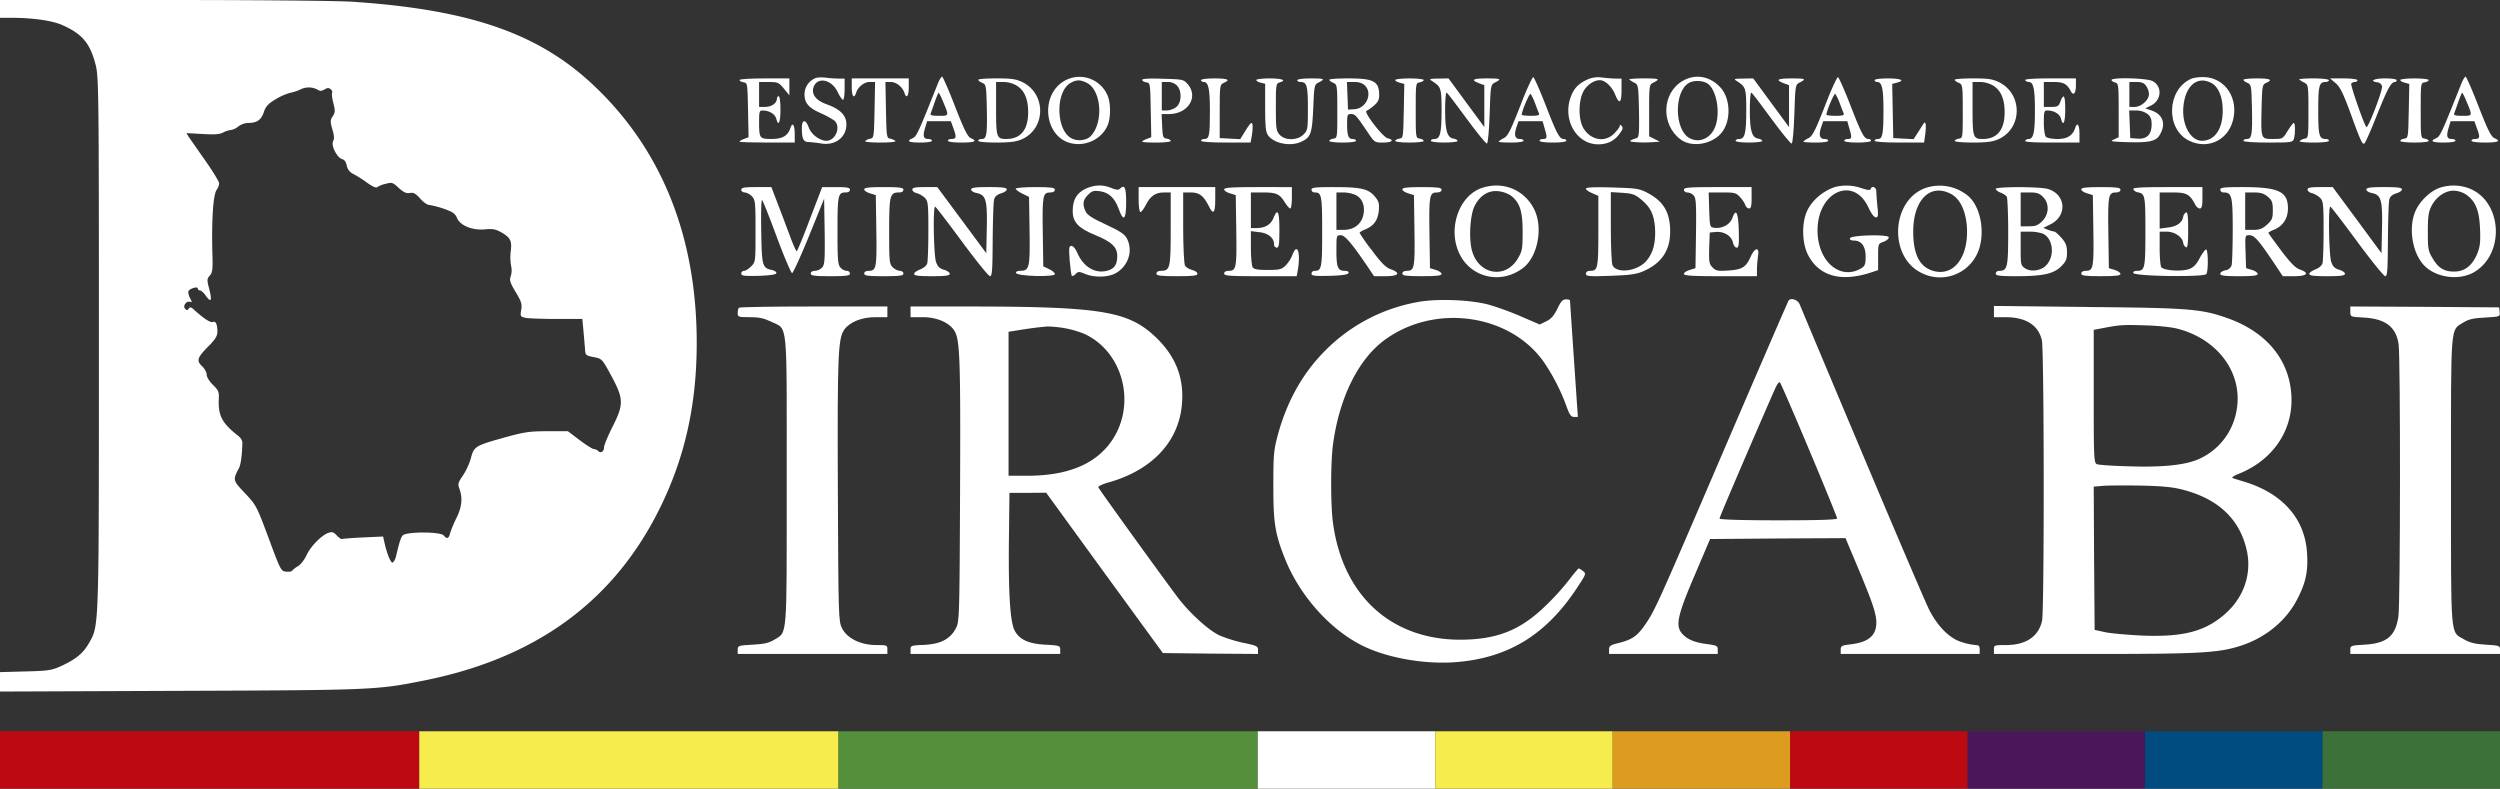
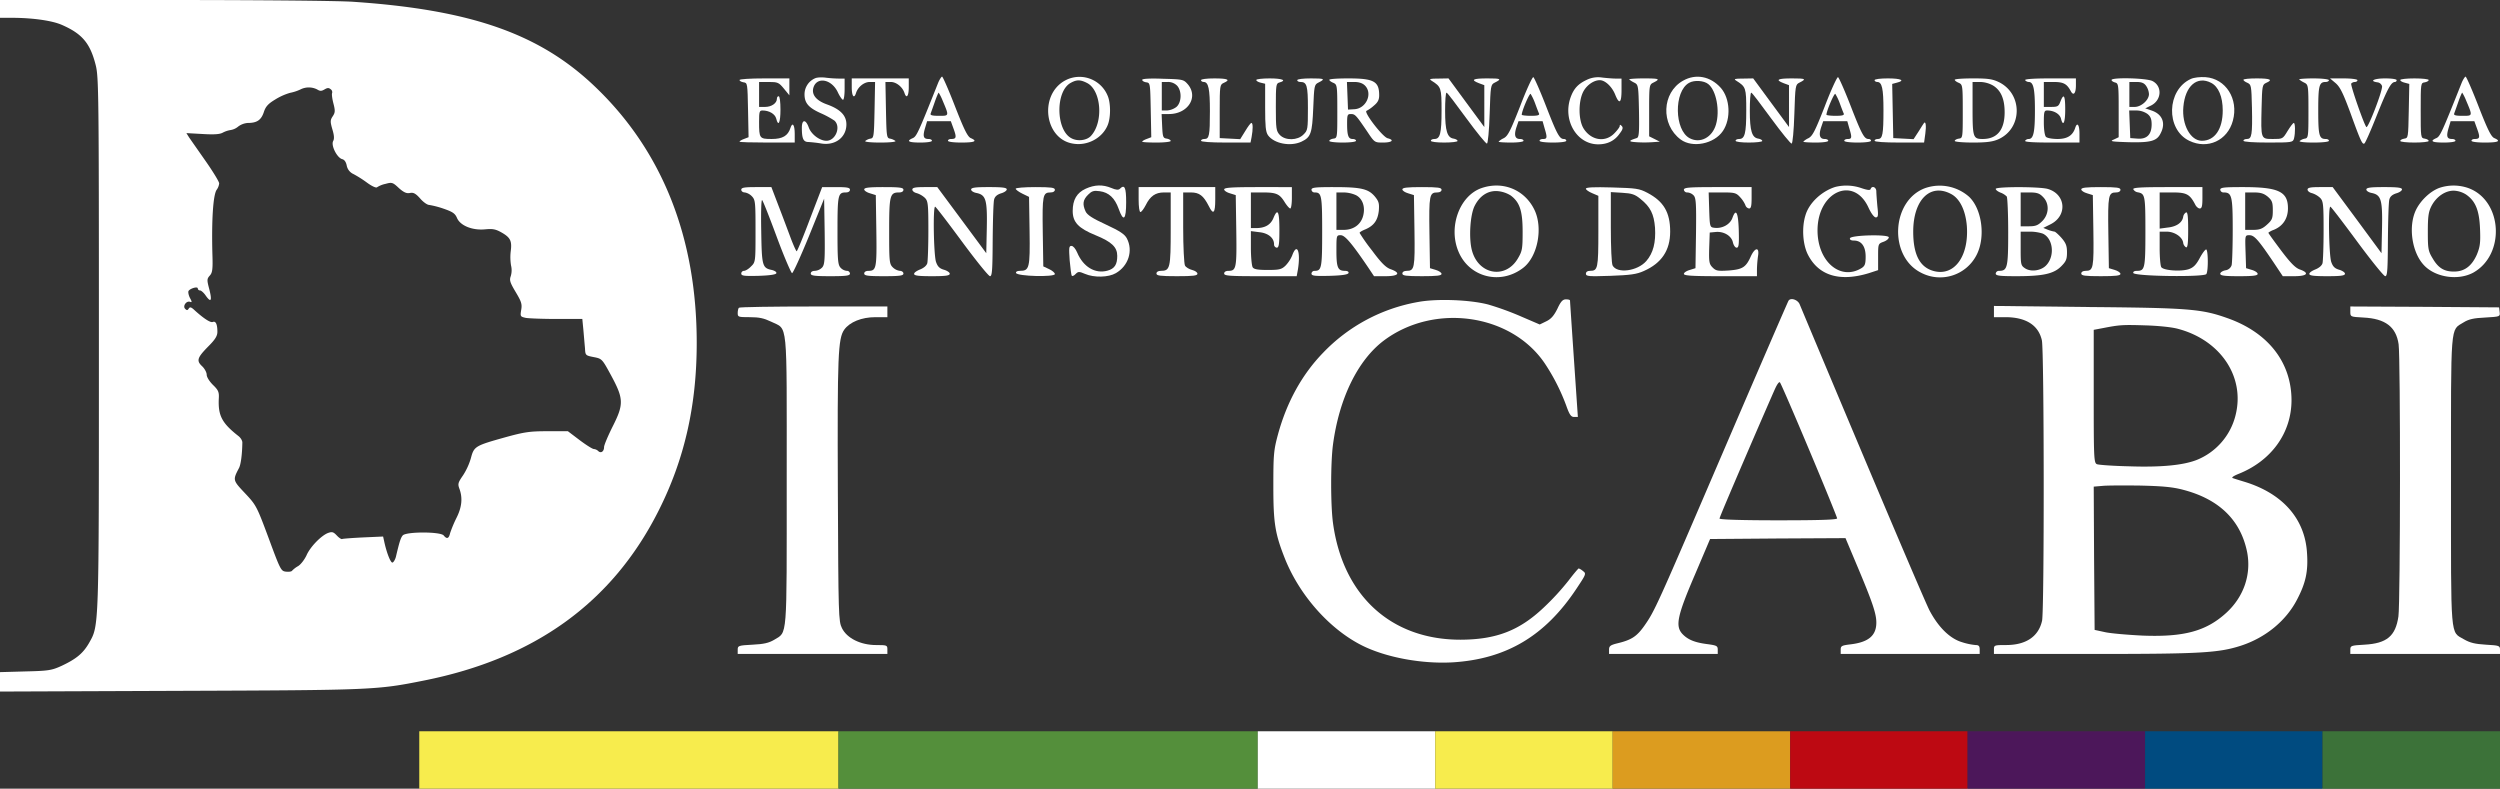
<svg xmlns="http://www.w3.org/2000/svg" viewBox="0 0 1403 442.61">
  <rect x="0" y="0" width="1403" height="442.61" fill="#333333" stroke="none" />
  <defs>
    <style>.cls-1{fill:#bd0912;}.cls-2{fill:#f7ec4d;}.cls-3{fill:#548f3b;}.cls-4{fill:#fff;}.cls-5{fill:#dc9c1f;}.cls-6{fill:#4c175a;}.cls-7{fill:#004b80;}.cls-8{fill:#3c7239;}</style>
  </defs>
  <g id="Capa_2" data-name="Capa 2">
    <g id="Capa_1-2" data-name="Capa 1">
      <g id="Capa_2-2" data-name="Capa 2">
        <g id="Capa_2-2-2" data-name="Capa 2-2">
-           <rect class="cls-1" y="410.38" width="235.29" height="32.23" />
          <rect class="cls-2" x="235.29" y="410.38" width="235.29" height="32.23" />
          <rect class="cls-3" x="470.58" y="410.38" width="235.29" height="32.23" />
          <rect class="cls-4" x="705.87" y="410.38" width="99.59" height="32.23" />
          <rect class="cls-2" x="805.46" y="410.38" width="99.59" height="32.23" />
          <rect class="cls-5" x="905.05" y="410.38" width="99.59" height="32.23" />
          <rect class="cls-1" x="1004.64" y="410.38" width="99.59" height="32.23" />
          <rect class="cls-6" x="1104.23" y="410.38" width="99.59" height="32.23" />
          <rect class="cls-7" x="1203.82" y="410.38" width="99.59" height="32.23" />
          <rect class="cls-8" x="1303.41" y="410.38" width="99.59" height="32.23" />
          <path class="cls-4" d="M0,5v5H7.8c11,.1,21.6,1.6,27,4,11.4,5,15.8,10.3,18.9,22.5,1.7,6.6,1.8,16.1,1.8,156,0,161.9.1,158.3-5.5,168.3-3.4,5.9-7.2,9-15.5,12.9-5.5,2.5-7.3,2.8-20.2,3.1L0,377.2v10.9l101.3-.4c108.4-.4,110.2-.5,136.7-5.8,62.1-12.4,105.5-43.7,131.4-94.9,14.7-29,21.6-59.3,21.6-94.6,0-58.9-19.2-107.5-56.8-143.5-31-29.8-69.5-43.4-136-47.9C189.3.4,144.1,0,91.4,0H0ZM178,50.2c1.6,1,2.4,1,4.1,0s2.4-1,3.5-.1a2,2,0,0,1,.8,2.1c-.3.5,0,3.1.7,5.8,1.1,4.2,1,5.2-.4,7.3s-1.4,3-.2,7.2c1,3.3,1.2,5.3.5,6.6-1.4,2.4,2.1,9.4,5,10.2,1.3.3,2.2,1.6,2.6,3.7a6.59,6.59,0,0,0,3.8,4.7,65.08,65.08,0,0,1,7.7,4.9c2.6,1.9,5,3,5.5,2.5a13.85,13.85,0,0,1,4.7-1.9c3.6-1,4.1-.9,7.5,2.3,2.8,2.5,4.4,3.2,6.3,2.8s3.2.3,5.7,3.1c1.7,2,4,3.6,5,3.6a50.47,50.47,0,0,1,8.1,2.1c5.2,1.8,6.5,2.7,7.6,5.3,1.9,4.3,8.7,7,15.8,6.3,4.3-.4,5.9-.1,9.4,1.9,4.8,2.8,5.7,4.7,4.9,10.6a28.7,28.7,0,0,0,.2,7.8,11.39,11.39,0,0,1-.2,6.1c-.8,2.2-.3,3.6,2.8,8.8s3.7,6.7,3.1,10c-.6,3.7-.5,3.8,2.6,4.5,1.7.3,9.6.6,17.4.6h14.3l.6,6.2c.3,3.5.7,8.1.9,10.3.2,3.9.3,4,4.9,4.9s4.7,1,9.6,10c7.2,13.3,7.4,16.3,1.1,28.8-2.7,5.4-4.9,10.6-4.9,11.7,0,2.5-1.8,3.7-3.3,2.2a4.1,4.1,0,0,0-2.4-1.1c-.8,0-4.4-2.3-8-5l-6.6-5H307.3c-9.9,0-12.9.4-24.1,3.5-16.4,4.6-17.2,5-18.9,11.5a36.78,36.78,0,0,1-4.4,9.7c-2.9,4.2-3.1,4.9-2,7.8,1.8,5.1,1.3,10.2-1.8,16.3a68.56,68.56,0,0,0-3.5,8.4c-.7,3.1-1.8,3.5-3.6,1.3s-21.2-2.2-23,0c-1.1,1.3-1.8,3.4-3.8,11.9-.4,1.6-1.3,3.1-1.9,3.3-1,.4-3.3-5.3-4.7-11.9l-.6-2.7-11.2.5c-6.1.3-11.4.7-11.8.9s-1.7-.6-3-2c-1.9-2-2.6-2.2-4.9-1.4-3.9,1.5-10.1,7.9-12.1,12.6-1.1,2.3-3.1,5-4.7,6a14.35,14.35,0,0,0-3.4,2.6c-.3.5-1.9.7-3.5.5-2.7-.3-3.1-1.1-9.6-18.7-6.7-18-7-18.6-13.3-25.3-6.9-7.3-6.9-7.4-3.4-14.1,1-1.8,1.8-7.4,1.9-14.2.1-1.1-.9-2.8-2.2-3.8-9.3-7.3-11.5-11.5-11-21.2.2-3.5-.3-4.6-3.3-7.5-2-2-3.5-4.4-3.5-5.7s-1.2-3.5-2.6-4.8c-3.3-3.1-2.7-4.8,3.6-11.2,3.8-3.8,5-5.8,5-8.1,0-4.2-.9-6.2-2.6-5.5-1.3.5-5-1.9-10.1-6.5-2-1.9-2.7-2.1-3.4-1s-1.1,1-2,.1c-1.5-1.5.7-4.7,2.8-3.9,1.1.4,1.1,0-.1-2.2-.8-1.6-1.1-3.3-.8-3.9,1-1.5,5.2-2.7,5.2-1.4a1.23,1.23,0,0,0,1.3,1.1c.6,0,2.2,1.4,3.3,3.1,2.9,4,3.5,2.6,1.8-4-1.3-4.9-1.3-5.6.3-7.4,1.5-1.6,1.8-3.5,1.5-12.1-.5-19.2.4-33.2,2.4-36.1a7.4,7.4,0,0,0,1.4-3.6c0-.9-3.4-6.5-7.6-12.5s-8.4-12-9.3-13.3l-1.5-2.4,9,.5c6.5.4,9.8.2,11.5-.8a13.86,13.86,0,0,1,4.2-1.4,8.91,8.91,0,0,0,4.4-2,10.27,10.27,0,0,1,5.4-2c5.1,0,7.4-1.6,8.9-5.9,1-3.2,2.4-4.8,6.2-7.1a33.55,33.55,0,0,1,8.6-3.9,24.79,24.79,0,0,0,5.8-1.9A10.38,10.38,0,0,1,178,50.2Z" />
          <path class="cls-4" d="M457.5,43.9a9.81,9.81,0,0,0-6,9.1c0,4.9,2.4,7.6,9.5,10.7a50.68,50.68,0,0,1,7.3,4c3.8,3.5.6,11.3-4.5,11.3-3.8,0-8.5-3.6-9.9-7.4-1.7-4.8-3.9-4.7-3.9.1,0,6.3.9,8,3.8,8,1.5.1,4.6.4,6.9.8,8,1.4,14.3-3.4,14.3-10.7,0-5-3.4-8.5-10.9-11.2-5.9-2.1-8.6-5.3-7.7-9.1,1.7-6.6,10.1-5.3,13.7,2.1,1.1,2.4,2.5,4.4,3,4.4s.9-2.7.9-5.9v-6h-3.2a66,66,0,0,1-7.3-.5C461.3,43.3,458.6,43.4,457.5,43.9Z" />
          <path class="cls-4" d="M526.4,46.7c-11,27.7-12,29.8-14.1,30.8-3.9,1.7-2.5,2.5,4.2,2.5,3.7,0,6.5-.4,6.5-1s-.9-1-1.9-1c-2.9,0-3.3-1.5-2-6l1.2-4h13.3l1.6,4.4c1.7,4.7,1.5,5.6-1.4,5.6-1,0-1.8.4-1.8,1s3.2,1,7.5,1c7.7,0,9.2-.8,5.3-2.5-1.8-.8-3.8-4.9-8.8-17.7-3.6-9.3-6.9-16.8-7.3-16.8S527.2,44.7,526.4,46.7Zm2.5,9.5c3.8,9,3.9,8.8-1.9,8.8-3.8,0-5.1-.3-4.7-1.3.2-.6,1.3-3.6,2.3-6.5s2-5.2,2.2-5.2A27.44,27.44,0,0,1,528.9,56.2Z" />
          <path class="cls-4" d="M597.5,45.3c-14.5,8.2-11.3,32.8,4.7,35.3,8.1,1.4,16.4-3.1,19.4-10.3,1.8-4.2,1.8-12.5,0-16.6a17.08,17.08,0,0,0-22.31-9.27A19.7,19.7,0,0,0,597.5,45.3Zm12.6,1.3c7.9,4.1,9.3,21.8,2.2,29.6-2.3,2.6-7.5,3.3-11,1.4-8.8-4.5-9.1-26.4-.4-31.1C604.3,44.6,606.4,44.7,610.1,46.6Z" />
          <path class="cls-4" d="M853.1,59.6c-5.5,14-6.9,16.8-9.3,18a9.9,9.9,0,0,0-2.8,1.9c0,.3,3.2.5,7,.5,4,0,7-.4,7-1s-.9-1-2-1c-2.8,0-3.4-2.2-2-6.5l1.2-3.5h13.5l1.1,3.9c1.6,5.3,1.5,6.1-.8,6.1-1.1,0-2,.4-2,1s3.2,1,7.5,1,7.5-.4,7.5-1-.6-1-1.4-1c-2.4,0-3.9-2.8-10.1-18.8-3.3-8.5-6.5-15.7-7-15.9S856.6,50.4,853.1,59.6Zm8.4-1.6c.9,2.5,1.9,5.1,2.2,5.7.4,1-.9,1.3-4.6,1.3-2.8,0-5.1-.3-5.1-.6,0-2.1,4.4-12.4,5-11.7A30.53,30.53,0,0,1,861.5,58Z" />
          <path class="cls-4" d="M890.5,44.8c-4.9,2.3-7.3,4.9-9.1,9.9C876.9,67.5,884.9,81,896.9,81c5.2,0,9.3-2,12.1-6.1,1.7-2.2,2-3.3,1.1-4.2s-1.1-.8-1.1,0c0,.6-1.4,2.5-3.1,4.2-5.1,5.2-13,3.9-17.2-2.8-2.9-4.7-3-14.8-.3-20.4,1.9-3.8,5.9-6.7,9.4-6.7,3,0,6.8,3.6,8.6,8,2.3,5.8,3.6,5,3.6-2.4V44.1h-3.2c-1.8,0-5.3-.3-7.8-.6A14.57,14.57,0,0,0,890.5,44.8Z" />
          <path class="cls-4" d="M944.5,45.3c-11.9,6.7-12.6,24.6-1.3,33,6.6,4.9,18.8,2.5,23.7-4.8,4.6-6.8,4.1-18.2-1.2-24.2C959.9,42.8,951.7,41.2,944.5,45.3Zm14.2,1.9c4.5,3.6,6.6,14.9,4.3,22.7-2.1,7.2-8.8,10.8-14.7,7.7-8.7-4.5-9-26.3-.4-31.1C950.8,44.8,956.3,45.2,958.7,47.2Z" />
          <path class="cls-4" d="M1024.1,59.6c-5.5,14-6.9,16.8-9.3,18a9.9,9.9,0,0,0-2.8,1.9c0,.3,3.2.5,7,.5,4,0,7-.4,7-1s-.9-1-2-1c-2.8,0-3.4-2.2-2-6.5l1.2-3.5h13.5l1.1,3.9c1.6,5.3,1.5,6.1-.8,6.1-1.1,0-2,.4-2,1s3.2,1,7.5,1,7.5-.4,7.5-1-.6-1-1.4-1c-2.4,0-3.9-2.8-10.1-18.8-3.3-8.5-6.5-15.7-7-15.9S1027.6,50.4,1024.1,59.6Zm8.4-1.6c.9,2.5,1.9,5.1,2.2,5.7.4,1-.9,1.3-4.6,1.3-2.8,0-5.1-.3-5.1-.6,0-2.1,4.4-12.4,5-11.7A30.53,30.53,0,0,1,1032.5,58Z" />
          <path class="cls-4" d="M1229.5,44.3c-13.6,6.2-14.2,28.3-.9,34.7,10.3,5,21.5-.1,24.5-11.3,3.3-12.2-4-23.6-15.4-24.4C1234.7,43.1,1231.2,43.5,1229.5,44.3Zm11.4,2.2c4.1,2.1,6.5,7.8,6.5,15.5,0,10.5-4.5,17-11.7,17-6.4,0-11.3-9-10.4-19C1226.3,48.2,1233,42.4,1240.9,46.5Z" />
          <path class="cls-4" d="M1381.4,46.7c-11,27.7-12,29.8-14.1,30.8-3.9,1.7-2.5,2.5,4.2,2.5,3.7,0,6.5-.4,6.5-1s-.9-1-1.9-1c-2.9,0-3.3-1.5-2-6l1.2-4h13.3l1.6,4.4c1.7,4.7,1.5,5.6-1.4,5.6-1,0-1.8.4-1.8,1s3.2,1,7.5,1c7.7,0,9.2-.8,5.3-2.5-1.8-.8-3.8-4.9-8.8-17.7-3.6-9.3-6.9-16.8-7.3-16.8S1382.2,44.7,1381.4,46.7Zm2.5,9.5c3.8,9,3.9,8.8-1.9,8.8-3.8,0-5.1-.3-4.7-1.3.2-.6,1.3-3.6,2.3-6.5s2-5.2,2.2-5.2A27.44,27.44,0,0,1,1383.9,56.2Z" />
          <path class="cls-4" d="M415,44.9c0,.5,1,1.1,2.3,1.3,2.2.3,2.2.6,2.5,15.6l.3,15.2-2.6,1c-1.4.5-2.5,1.2-2.5,1.5s7,.5,15.5.5H446V75c0-5-1.3-6.7-2.4-3.2-1.4,4.4-4.4,6.2-10.5,6.2-6.9,0-7.1-.3-7.1-9.6,0-5.7.2-6.4,1.9-6.4,3.7,0,7,1.9,7.7,4.5,1.2,4.9,2.4,2.4,2.4-5,0-4.3-.4-7.5-1-7.5s-1,.6-1,1.4c0,2.5-3,4.6-6.6,4.6H426V46h5.4c5.1,0,5.7.3,8.5,3.7l3.1,3.8V44H429C421,44,415,44.4,415,44.9Z" />
          <path class="cls-4" d="M478,49c0,5,1.3,6.7,2.4,3.2S485,46,488.1,46h3l-.3,15.7c-.3,14.9-.4,15.8-2.3,16.1a6.48,6.48,0,0,0-2.9,1.3c-.6.5,2.8.9,8.4.9s9-.4,8.5-.9a7.52,7.52,0,0,0-3-1.3c-1.9-.3-2-1.2-2.3-16.1L496.9,46h3c3.1,0,6.6,2.8,7.7,6.2S510,54,510,49V44H478Z" />
-           <path class="cls-4" d="M549,44.8c0,.4,1,1.2,2.3,1.7,2.1,1,2.2,1.6,2.5,14,.3,15.1-.1,17.5-2.8,17.5-1.1,0-2,.4-2,1s4.1,1,10.3,1c7.8,0,11.2-.5,14.3-1.9,13.3-6,13.6-25.2.4-31.9-3.7-1.8-6-2.2-14.7-2.2C553.6,44,549,44.3,549,44.8ZM570.5,48c4.4,2.7,6.5,7.5,6.5,15,0,9.9-4.2,15-12.3,15-5.4,0-5.7-.9-5.7-17.2V46h4.1A15.36,15.36,0,0,1,570.5,48Z" />
          <path class="cls-4" d="M641,44.8c0,.6,1,1.2,2.3,1.4,2.2.3,2.2.6,2.5,15.6l.3,15.2-2.6,1c-1.4.5-2.5,1.2-2.5,1.5s3.6.5,8,.5,8-.4,8-.9-1-1.1-2.2-1.3c-2.1-.3-2.3-.9-2.6-7.1l-.3-6.7H656c10.7,0,16.7-9.5,10.6-16.7-2.4-2.7-2.7-2.8-14-3.1C645.2,43.9,641,44.2,641,44.8Zm19.6,3.3c2.8,3.1,2.5,9.6-.5,12a10,10,0,0,1-5.2,1.9H652V46h3.3A7.11,7.11,0,0,1,660.6,48.1Z" />
          <path class="cls-4" d="M674,45c0,.5.7,1,1.5,1,2.7,0,3.5,3.8,3.5,16.4,0,13.8-.4,15.6-3.1,15.6-1,0-1.9.4-1.9,1s5.3,1,13.9,1h13.9l.6-3.1c.8-4.3.8-7.9-.1-7.9-.5,0-2,2.1-3.5,4.6L696,78.1l-5.7-.3-5.8-.3v-15c0-14.6.1-15,2.3-16,3.9-1.7,2.4-2.5-5.3-2.5C677.2,44,674,44.4,674,45Z" />
          <path class="cls-4" d="M705,44.9c0,.5,1.1,1.2,2.5,1.5l2.5.6V60.3c0,10.6.3,13.7,1.6,15.6,3.4,4.7,12.6,6.5,18.8,3.6,5.3-2.5,6-4.7,6.6-19,.5-12.2.6-13,2.8-14.1,4.2-2.1,3.6-2.4-4.1-2.4-4.5,0-7.7.4-7.7,1s.8,1,1.8,1c3.6,0,4.2,2,4.2,14.7,0,11.8-.1,12.5-2.5,14.8-3.3,3.4-10.2,3.5-13.3.2-2-2.2-2.2-3.4-2.2-15.6,0-12.4.1-13.3,2-13.8,4.4-1.2,1.6-2.3-5.5-2.3C708.4,44,705,44.4,705,44.9Z" />
          <path class="cls-4" d="M746,44.8c0,.4,1,1.2,2.3,1.7,2.1,1,2.2,1.4,2.2,16,0,14.8,0,15-2.2,15.3-1.3.2-2.3.8-2.3,1.3s3.4.9,7.5.9c4.3,0,7.5-.4,7.5-1s-.9-1-1.9-1c-2.4,0-3.1-1.9-3.1-8.6,0-4.9.2-5.4,2.1-5.4,2.4,0,2.9.6,9.1,9.7,4.2,6.3,4.2,6.3,9,6.3,5,0,6.5-1.4,2.6-2.4-2.8-.6-13.7-14.8-11.9-15.4a19.89,19.89,0,0,0,4.1-2.9c2.2-1.8,3-3.3,3-5.8,0-7.9-3-9.5-17.5-9.5C750.7,44,746,44.3,746,44.8ZM766,48c4.5,4.5.7,13-6,13.3l-3.5.2-.3-7.8-.3-7.7H760C762.7,46,764.7,46.7,766,48Z" />
-           <path class="cls-4" d="M783,44.9c0,.5,1.1,1.2,2.5,1.5l2.6.7-.3,15.2c-.3,14.9-.3,15.2-2.5,15.5-1.3.2-2.3.8-2.3,1.3s3.6.9,8,.9,8-.4,8-.9-1-1.1-2.2-1.3c-2.3-.3-2.3-.5-2.3-15.8s0-15.5,2.3-15.8c1.2-.2,2.2-.8,2.2-1.3s-3.6-.9-8-.9S783,44.4,783,44.9Z" />
          <path class="cls-4" d="M803.4,45.3c5.4,3.4,5.6,4,5.6,16.8S808.2,78,805,78c-1.1,0-2,.4-2,1s3.2,1,7.5,1c4.1,0,7.5-.4,7.5-.9s-1-1.1-2.2-1.3c-3.6-.5-4.8-4.3-4.8-15.6,0-5.6.3-10.2.8-10.2s5.4,6.6,11.2,14.5,11,14.3,11.5,14.1,1.2-7,1.5-16.7c.5-15.8.6-16.4,2.8-17.5,4.2-2.1,3.6-2.4-4.1-2.4-8.2,0-9.6.8-4.7,2.7l3,1.1V71.3L822.9,57.6,812.9,44l-5.7.1C802.4,44.1,801.8,44.3,803.4,45.3Z" />
          <path class="cls-4" d="M914.3,44.6a15.25,15.25,0,0,0,2.9,1.8c2.2,1.1,2.3,1.7,2.6,15.9.2,12.5,0,14.8-1.3,15.2-4.7,1.5-4.8,2-.2,2.3a67.58,67.58,0,0,0,9,0l4.2-.3-3-1.5-3-1.5V62c0-14,.1-14.5,2.3-15.6,4.2-2.1,3.5-2.4-5.3-2.4C917.6,44,914,44.3,914.3,44.6Z" />
          <path class="cls-4" d="M974.4,45.3c5.4,3.4,5.6,4,5.6,16.8S979.2,78,976,78c-1.1,0-2,.4-2,1s3.2,1,7.5,1c4.1,0,7.5-.4,7.5-.9s-1-1.1-2.2-1.3c-3.6-.5-4.8-4.3-4.8-15.6,0-5.6.3-10.2.8-10.2s5.4,6.6,11.2,14.5,11,14.3,11.5,14.1,1.2-7,1.5-16.7c.5-15.8.6-16.4,2.8-17.5,4.2-2.1,3.6-2.4-4.1-2.4-8.2,0-9.6.8-4.7,2.7l3,1.1V71.3L993.9,57.6,983.9,44l-5.7.1C973.4,44.1,972.8,44.3,974.4,45.3Z" />
          <path class="cls-4" d="M1052,45c0,.5.7,1,1.5,1,2.7,0,3.5,3.8,3.5,15.7,0,13.7-.5,16.3-3.1,16.3-1.1,0-1.9.4-1.9,1s5.3,1,13.9,1h13.9l.7-5.1c.6-4.3.2-7.2-.8-5.8-.2.2-1.5,2.3-3,4.7l-2.8,4.3-5.7-.3-5.7-.3-.3-15.2-.3-15.2,2.6-.7c4.9-1.2,2.4-2.4-5-2.4C1055.2,44,1052,44.4,1052,45Z" />
          <path class="cls-4" d="M1097,44.8c0,.4,1,1.2,2.3,1.7,2.1,1,2.2,1.4,2.2,16,0,14.8,0,15-2.2,15.3-1.3.2-2.3.8-2.3,1.3s4.6.9,10.3.9c7.8,0,11.2-.5,14.3-1.9,13.4-6.1,13.6-25.2.4-31.9-3.7-1.8-6-2.2-14.7-2.2C1101.6,44,1097,44.3,1097,44.8Zm21.5,3.2c4.4,2.7,6.5,7.5,6.5,15,0,9.9-4.2,15-12.3,15-5.4,0-5.7-.9-5.7-17.2V46h4.1A15.36,15.36,0,0,1,1118.5,48Z" />
          <path class="cls-4" d="M1136.5,45a2.78,2.78,0,0,0,2,1c2.7,0,3.5,3.9,3.5,16s-.8,16-3.5,16a2.46,2.46,0,0,0-2,1c-.4.7,4.8,1,14.9,1H1167V75c0-5-1.3-6.7-2.4-3.2-1.4,4.3-4.5,6.2-9.9,6.2-2.9,0-5.8-.5-6.5-1.2s-1.2-4-1.2-8c0-6.1.2-6.8,1.9-6.8,3.7,0,7,1.9,7.7,4.5,1.2,4.9,2.4,2.4,2.4-5,0-8-.8-9.4-2.7-4.5-1,2.7-1.6,3-5.2,3H1147V46h5.4c5.6,0,7.5,1,9.7,5.1,1.5,2.9,2.9,1.4,2.9-3.2V44h-14.6C1141,44,1136.1,44.4,1136.5,45Z" />
          <path class="cls-4" d="M1185,44.9c0,.5.9,1.1,2,1.4,1.9.5,2,1.4,2,15.6V77l-2.7,1.3c-2.5,1-1.5,1.2,8.2,1.5,12.3.3,15.9-.6,18-4.9,3.1-5.8,1-10.9-5.1-12.9l-3.5-1.2,3.3-1.6c5.9-3,6.4-10.8.8-13.7C1204.8,43.8,1185,43.3,1185,44.9Zm19.4,3.3a9.16,9.16,0,0,1,1.6,4.6c0,3.3-4.3,7.2-8,7.2h-3V46h3.9C1201.9,46,1203.3,46.6,1204.4,48.2Zm.7,15.7c1.8,1.4,2.4,2.9,2.4,5.9,0,5.7-2.7,8.4-7.9,8l-4.1-.3-.3-7.8-.3-7.7h3.9A11.06,11.06,0,0,1,1205.1,63.9Z" />
          <path class="cls-4" d="M1259,44.8c0,.4,1,1.2,2.3,1.7,2.1,1,2.2,1.6,2.5,14,.3,15.1-.1,17.5-2.8,17.5-1.1,0-2,.4-2,1s5.3,1,13.9,1c13.5,0,13.9-.1,14.5-2.3.8-3.1.7-8.7-.1-8.7-.5,0-2,2.1-3.5,4.5-2.7,4.5-2.8,4.5-8.2,4.5-6.9,0-6.8.2-6.4-17.5.3-12.4.4-13,2.6-14,3.9-1.7,2.4-2.5-5.3-2.5C1262.4,44,1259,44.3,1259,44.8Z" />
          <path class="cls-4" d="M1290.3,44.6a15.25,15.25,0,0,0,2.9,1.8c2.2,1.1,2.3,1.6,2.3,16.1,0,14.2-.1,15-2,15.3a6.48,6.48,0,0,0-2.9,1.3c-.6.5,2.5.9,7.7.9s8.7-.4,8.7-1-.8-1-1.8-1c-3.7,0-4.2-2-4.2-16s.5-16,4.2-16c1,0,1.8-.5,1.8-1s-3.6-1-8.7-1C1293.6,44,1290,44.3,1290.3,44.6Z" />
          <path class="cls-4" d="M1310.8,46.7c2.5,2.2,4.2,5.7,8.3,16.8,5.7,15.8,6.7,17.8,7.8,17,.5-.2,3.7-7.5,7.1-16.1,5.9-14.7,7.9-18.4,10.1-18.4a1,1,0,0,0,.9-1c0-.6-2.8-1-6.5-1-6.2,0-9.1,1.5-4.3,2.2a3.08,3.08,0,0,1,2.6,2.1c.5,2.3-7.9,24-8.8,23-1.4-1.6-9-23.5-8.5-24.4a2.93,2.93,0,0,1,2.1-.9c.8,0,1.4-.5,1.4-1s-3.2-1-7.7-1h-7.7Z" />
          <path class="cls-4" d="M1347,44.9c0,.5,1.1,1.2,2.5,1.5l2.6.7-.3,15.2c-.3,14.9-.3,15.2-2.5,15.5-1.3.2-2.3.8-2.3,1.3s3.6.9,8,.9,8-.4,8-.9-1-1.1-2.2-1.3c-2.3-.3-2.3-.5-2.3-15.8s0-15.5,2.3-15.8c1.2-.2,2.2-.8,2.2-1.3s-3.6-.9-8-.9S1347,44.4,1347,44.9Z" />
          <path class="cls-4" d="M609.3,105.9c-5,2.3-7.3,6.2-7.3,12.5s3.2,9.7,12.8,13.6c9.1,3.7,12.2,6.7,12.2,11.6s-1.5,7.2-5.5,8.3c-6.9,1.9-13.6-2.1-17-10.2-.9-2.1-2.2-3.7-3.2-3.7-1.4,0-1.5,1-1,8.1.4,4.5.9,8.4,1.2,8.7s1.3-.1,2.1-1c1.5-1.5,2-1.5,5.3-.1,5.1,2.2,13.2,2,17.3-.4,7.1-4.1,9.8-12.6,6.2-19.5-1.2-2.3-3.8-4.1-11.8-7.8-7.6-3.5-10.5-5.4-11.4-7.4-1.8-4-1.5-6.4,1.4-9.3,2.1-2.1,3.2-2.5,6.6-2,5.1.7,8.4,3.8,10.6,9.9,2.7,7.6,4.2,6.2,4.2-3.7,0-8.5-.9-10.2-3.6-7.5-.7.7-2.2.6-4.7-.5C618.9,103.5,614.4,103.6,609.3,105.9Z" />
          <path class="cls-4" d="M831.3,105.6c-12.3,4.4-18.6,21.9-12.8,35.6,6,14.4,23.5,18.9,36.2,9.2,8.2-6.2,11.4-22.4,6.4-32.7C855.6,106.4,843.3,101.4,831.3,105.6Zm16.5,4.1c5.1,3.8,6.7,8.7,6.7,20.3,0,9.6-.2,10.9-2.7,15.1-6.9,11.7-22,9.1-25.7-4.4-1.9-6.7-1.1-20.2,1.5-25.2,3-5.9,7.8-8.8,13.3-8.2A16.65,16.65,0,0,1,847.8,109.7Z" />
          <path class="cls-4" d="M1030,104.9c-7.7,2.4-14.8,9-16.8,16-2.1,6.8-1.5,16.1,1.3,21.8,6,12,17.9,15.6,34.3,10.6l5.2-1.7v-7.4c0-7.3,0-7.4,3-8.5,1.7-.6,3-1.7,3-2.5,0-1.8-21.1-1.3-21.8.5-.2.8.6,1.3,2.2,1.3,4.2,0,6.6,3.2,6.6,9,0,4.1-.4,5.2-2.2,6.4-11.9,7.4-24.8-3.6-24.8-21.1,0-21.8,20.3-30.9,28.6-12.8,1.5,3.3,3.2,5.5,4.1,5.5,1.3,0,1.5-1,.9-6.1-.3-3.4-.6-7.3-.6-8.5,0-2.4-2.5-3.4-3.2-1.3-.3.8-1.8.6-5.1-.5A25.75,25.75,0,0,0,1030,104.9Z" />
          <path class="cls-4" d="M1080.6,105.5c-19.1,6.8-20.9,38.2-2.6,47.5a23,23,0,0,0,31.08-9.58c.11-.21.22-.41.32-.62,5-10,2.8-25.8-4.5-32.5A24.92,24.92,0,0,0,1080.6,105.5Zm14.4,3.4c4.9,2.6,8.1,9.3,8.8,18,1.2,17-7.1,28.3-18.6,25.2-7.8-2.1-11.5-9.2-11.5-22.1C1073.7,112.1,1083.3,102.6,1095,108.9Z" />
          <path class="cls-4" d="M1369.1,105.4c-5.1,1.8-10.6,7-13.2,12.3-4.5,9.2-2.4,23.9,4.4,31.1,6.4,6.9,19.2,8.8,27.7,4.2,18.2-10.2,16.4-40.6-2.9-47.5A25,25,0,0,0,1369.1,105.4Zm14.9,3.8c5.3,3.7,7.4,8.9,7.8,19.4.3,7.7,0,9.9-1.8,14.3-2.8,6.3-6.8,9.4-12.5,9.5s-9.1-1.9-12.3-7.4c-2.5-4.1-2.7-5.4-2.7-15,0-8.7.4-11.2,2.1-14.5,2.7-5.1,7.6-8.5,12.4-8.5A13.82,13.82,0,0,1,1384,109.2Z" />
          <path class="cls-4" d="M416,106.5c0,.8.9,1.5,2,1.5a7.37,7.37,0,0,1,4,2.2c1.9,2,2,3.4,2,19.5,0,17.1,0,17.4-2.5,19.8-1.3,1.4-3.1,2.5-4,2.5a1.54,1.54,0,0,0-1.5,1.5c0,1.3,1.5,1.5,9.7,1.3,6.2-.2,9.8-.7,10-1.5.2-.6-.9-1.4-2.6-1.8-5.3-1.1-5.6-2.3-5.9-21.9-.2-10,0-17.7.5-17.3s4.2,9.8,8.3,20.9,8,20,8.5,20.1,4.8-9.3,9.5-20.8l8.5-21,.3,18.4c.2,16.1,0,18.6-1.4,20.2a6.25,6.25,0,0,1-4.1,1.9c-1.4,0-2.3.6-2.3,1.5,0,1.2,1.9,1.5,11,1.5s11-.3,11-1.5a1.69,1.69,0,0,0-1.8-1.5,5.41,5.41,0,0,1-3.5-1.8c-1.5-1.6-1.7-4.6-1.7-20.8,0-20.1.3-21.4,4.7-21.4,1.4,0,2.3-.6,2.3-1.5,0-1.2-1.5-1.5-7.8-1.5h-7.8l-6.9,18c-3.7,9.9-7.1,18-7.4,18s-1.9-3.5-3.5-7.8-4.6-12.3-6.8-18L432.9,105h-8.5C417.6,105,416,105.3,416,106.5Z" />
          <path class="cls-4" d="M485,106.3c0,.7,1.5,1.7,3.3,2.2l3.2,1,.3,19.9c.3,21.1,0,22.6-4.4,22.6-1.5,0-2.4.6-2.4,1.5,0,1.2,1.9,1.5,11,1.5s11-.3,11-1.5c0-.8-.9-1.5-2-1.5a7,7,0,0,1-4-2c-1.9-1.9-2-3.3-2-20.4,0-20,.4-21.6,5.6-21.6,1.5,0,2.4-.6,2.4-1.5,0-1.2-1.9-1.5-11-1.5C487.7,105,485,105.3,485,106.3Z" />
          <path class="cls-4" d="M512,106.4c0,.8,1.1,1.7,2.5,2A12.1,12.1,0,0,1,519,111c1.8,1.8,2,3.4,2,18.2,0,9-.3,17.3-.6,18.5-.4,1.4-2,2.7-4,3.5s-3.4,1.8-3.4,2.5c0,1,2.5,1.3,10,1.3,7.7,0,10-.3,10-1.4,0-.7-1.5-1.7-3.2-2.2-2.5-.7-3.6-1.8-4.5-4.4-1.3-3.8-1.8-31-.5-31,.4,0,7.1,8.8,15,19.5s15,19.5,15.8,19.5c1.2,0,1.4-3.5,1.5-20.3.1-11.1.4-21.3.8-22.7.4-1.7,1.7-2.8,3.9-3.5,1.8-.5,3.2-1.5,3.2-2.2,0-1-2.5-1.3-10-1.3-7.8,0-10,.3-10,1.4,0,.7,1.3,1.6,3,1.9,5.3,1.1,6.1,3.8,5.8,19.6l-.3,14.2-13.7-18.5L526,105h-7C513.7,105,512,105.3,512,106.4Z" />
          <path class="cls-4" d="M570,105.9c0,.5,1.7,1.8,3.8,2.8l3.7,1.8.3,19.2c.3,20.9-.1,22.3-5.5,22.3-1.5,0-2.3.5-2.1,1.2.7,1.9,21.8,2.4,21.8.6,0-.7-1.5-2-3.3-2.8l-3.2-1.5-.3-19.4c-.3-20.6,0-22.1,4.4-22.1,1.5,0,2.4-.6,2.4-1.5,0-1.2-1.9-1.5-11-1.5C575,105,570,105.4,570,105.9Z" />
          <path class="cls-4" d="M639,112c0,3.9.4,7,1,7s1.9-1.8,3-3.9c2.5-5.1,5.5-7.1,10.2-7.1H657v20.4c0,22.2-.3,23.6-5.6,23.6-1.5,0-2.4.6-2.4,1.5,0,1.2,1.9,1.5,11.5,1.5,9.3,0,11.5-.3,11.5-1.4,0-.8-1.4-1.7-3-2.1s-3.5-1.5-4-2.5-1-10.4-1-21.4V108h4.3c4.8,0,7.1,1.8,10.1,7.7,2.5,5.1,3.6,4,3.6-3.7v-7H639Z" />
          <path class="cls-4" d="M687,106.3c0,.7,1.5,1.7,3.3,2.2l3.2,1,.3,19.9c.3,21.1,0,22.6-4.4,22.6-1.5,0-2.4.6-2.4,1.5,0,1.3,2.9,1.5,20.4,1.5h20.3l.7-3.8c1.6-10-.5-15.3-3.2-7.9a18.8,18.8,0,0,1-3.8,5.8c-2.2,2.1-3.5,2.4-10,2.4-5.6,0-7.7-.4-8.4-1.5-.5-.8-1-5.7-1-10.9v-9.4l4.7.6c5,.5,8.3,3.2,8.3,6.8a1.79,1.79,0,0,0,1.5,1.9c1.2,0,1.5-1.8,1.5-10,0-10.6-1-12.4-3.4-6.5-1.6,3.7-4.7,5.5-9.7,5.5H702V108h6.6c7.7,0,9.5.8,12.4,5.5,1.2,1.9,2.6,3.5,3.1,3.5s.9-2.7.9-6v-6H706C691.1,105,687,105.3,687,106.3Z" />
          <path class="cls-4" d="M736,106.5a1.69,1.69,0,0,0,1.8,1.5c3.9,0,4.2,1.7,4.2,22s-.3,22-4.2,22a1.69,1.69,0,0,0-1.8,1.5c0,1.3,1.6,1.5,10.2,1.3,7-.2,10.3-.7,10.6-1.6.2-.7-.6-1.2-2-1.2-4,0-4.8-1.8-4.8-11.2,0-8.6,0-8.8,2.4-8.8s6.2,4.5,15.5,18.2l3.2,4.8h6.4c7.5,0,8.8-1.8,3-3.9-2.7-.9-5.4-3.6-10.5-10.5a100.46,100.46,0,0,1-7-9.9c0-.4,1.5-1.3,3.3-2,4.8-2.1,6.9-5.1,7.5-10.5.3-4.1,0-5.2-2.3-8-3.6-4.2-7.7-5.2-22.7-5.2C738.1,105,736,105.2,736,106.5Zm24.9,3c3.8,1.9,5.4,6.6,4.1,11.6s-5.5,7.9-10.9,7.9H750V108h4A17.61,17.61,0,0,1,760.9,109.5Z" />
          <path class="cls-4" d="M787,106.3c0,.7,1.5,1.7,3.3,2.2l3.2,1,.3,19.9c.3,21.1,0,22.6-4.4,22.6-1.5,0-2.4.6-2.4,1.5,0,1.2,1.9,1.5,11,1.5,8.3,0,11-.3,11-1.3,0-.7-1.5-1.7-3.2-2.2l-3.3-1-.3-19.9c-.3-21.1,0-22.6,4.4-22.6,1.5,0,2.4-.6,2.4-1.5,0-1.2-1.9-1.5-11-1.5C789.7,105,787,105.3,787,106.3Z" />
          <path class="cls-4" d="M890,105.9c0,.6,1.6,1.7,3.5,2.5l3.5,1.5v19.8c0,21.1-.3,22.3-4.7,22.3-1.5,0-2.3.6-2.3,1.6,0,1.5,1.5,1.6,13.8,1.2,11.3-.4,14.7-.9,18.7-2.7,10-4.4,14.8-11.6,14.8-22.1,0-10.9-3.7-17-12.8-21.8-4.6-2.4-6.2-2.6-19.7-3C894.5,104.9,890,105.1,890,105.9Zm30.7,5.8c5.5,4.4,7.5,8.4,8.1,16.1.5,8.3-1,14.2-4.9,18.7-5,5.7-16.4,7.2-18.9,2.5-.6-1.1-1-10.2-1-21.6V107.8l6.5.4C915.8,108.5,917.6,109.1,920.7,111.7Z" />
          <path class="cls-4" d="M945,106.5a1.79,1.79,0,0,0,1.9,1.5,5.45,5.45,0,0,1,3.5,1.6c1.4,1.4,1.6,4.4,1.4,21.2l-.3,19.7-3.2,1c-1.8.5-3.3,1.5-3.3,2.2,0,1,4.4,1.3,20.5,1.3H986v-3.8a65,65,0,0,1,.6-7.5c.9-5.2-1.7-5-4.1.3-2.7,6-4.6,7.2-12.3,7.8-6.2.4-7.2.2-9.1-1.7s-2.1-3.1-1.9-10.9l.3-8.7,3.2-.3c4.6-.5,9,2.1,9.8,5.8.4,1.7,1.3,3,2.1,3,1.2,0,1.4-1.7,1.2-9.7-.3-10.3-1.6-12.6-3.6-6.9-1.4,3.7-5.9,6.1-10.4,5.4-2.2-.3-2.3-.8-2.6-10.1l-.3-9.7h7.6c6.9,0,7.8.2,10,2.6a15.81,15.81,0,0,1,3,4.5,2.63,2.63,0,0,0,2.1,1.9c1.1,0,1.4-1.5,1.4-6v-6H964C947.8,105,945,105.2,945,106.5Z" />
          <path class="cls-4" d="M1120,106c0,.6,1.2,1.5,2.7,2.1a9.57,9.57,0,0,1,3.5,2.2c.4.7.8,9.6.8,19.9,0,19.9-.4,21.8-5.1,21.8a1.79,1.79,0,0,0-1.9,1.5c0,1.2,1.9,1.5,11.5,1.5,15,0,21-1.3,25.2-5.5,2.8-2.8,3.3-4,3.3-7.9,0-3.6-.6-5.2-3.1-8.1-1.7-1.9-3.5-3.5-3.9-3.5a20.45,20.45,0,0,1-3.6-1l-2.7-1.1,4-2c9.7-4.8,8.7-17-1.6-19.9C1144.3,104.7,1120,104.7,1120,106Zm26.5,4.5c3.7,3.6,3.5,9.7-.4,13.6-2.4,2.4-3.8,2.9-7.5,2.9H1134V108h5C1143.1,108,1144.6,108.5,1146.5,110.5Zm-.1,20.6c5.7,2.6,6.9,12.2,2.2,17.5-2.8,3.3-8.7,4.2-12.1,2-2.4-1.6-2.5-2.1-2.5-11.1V130h5A23.5,23.5,0,0,1,1146.4,131.1Z" />
          <path class="cls-4" d="M1168,106.3c0,.7,1.5,1.7,3.3,2.2l3.2,1,.3,19.9c.3,21.1,0,22.6-4.4,22.6-1.5,0-2.4.6-2.4,1.5,0,1.2,1.9,1.5,11,1.5,8.3,0,11-.3,11-1.3,0-.7-1.5-1.7-3.2-2.2l-3.3-1-.3-19.9c-.3-21.1,0-22.6,4.4-22.6,1.5,0,2.4-.6,2.4-1.5,0-1.2-1.9-1.5-11-1.5C1170.7,105,1168,105.3,1168,106.3Z" />
          <path class="cls-4" d="M1197.2,106.2a3.45,3.45,0,0,0,2.4,1.7c4.2.8,4.4,1.5,4.4,22,0,20.9-.3,22.1-4.8,22.1-1.4,0-2.2.5-2,1.2.7,1.9,39.8,2.4,41,.6s1-13.8-.1-13.8c-.6,0-2.2,2.2-3.7,5-2,3.7-3.5,5.2-6.2,6.1-4.4,1.4-14.1.7-15.3-1.2-.5-.8-.9-5.6-.9-10.7V130h3.9c4.4,0,8.8,2.9,9.3,6.2a3.59,3.59,0,0,0,1.6,2.6c.9.3,1.2-2.1,1.2-9.8s-.3-10.1-1.2-9.8a3.58,3.58,0,0,0-1.6,2.5c-.5,3.2-3.7,5.5-8.7,6l-4.5.6V108h7.3c7.8,0,9.6,1,12.6,6.7.6,1.3,1.8,2.3,2.6,2.3,1.2,0,1.5-1.4,1.5-6v-6h-19.6C1201.2,105,1196.9,105.3,1197.2,106.2Z" />
          <path class="cls-4" d="M1246,106.5a1.79,1.79,0,0,0,1.9,1.5c4.6,0,5.1,2,5.1,20.8,0,9.7-.3,18.7-.6,20a4.25,4.25,0,0,1-3.5,2.9c-1.6.3-2.9,1.2-2.9,1.9,0,1.1,2.3,1.4,10.5,1.4,7.9,0,10.5-.3,10.5-1.3,0-.7-1.5-1.7-3.2-2.2l-3.3-1-.3-9.3c-.3-9.2-.3-9.2,2.2-9.2,2.7,0,5,2.6,13.5,15.2l5.2,7.8h6.4c7.4,0,8.8-1.8,3.1-3.8-2.5-.9-5.3-3.8-10.5-10.7-3.9-5.2-7.1-9.6-7.1-9.9a10.7,10.7,0,0,1,3-1.6c5.2-2.1,8-6.4,8-12.1,0-9.4-5.3-11.9-25.2-11.9C1248.1,105,1246,105.2,1246,106.5Zm26.7,3.9c2.4,2.1,2.8,3.2,2.8,7.6,0,4.6-.4,5.5-3.3,8.1-2.5,2.3-4.2,2.9-7.7,2.9H1260V108h4.9C1268.7,108,1270.5,108.6,1272.7,110.4Z" />
          <path class="cls-4" d="M1295,106.4c0,.8,1.1,1.7,2.5,2a12.1,12.1,0,0,1,4.5,2.6c1.8,1.8,2,3.4,2,18.2,0,9-.3,17.3-.6,18.5-.4,1.4-2,2.7-4,3.5s-3.4,1.8-3.4,2.5c0,1,2.5,1.3,10,1.3,7.7,0,10-.3,10-1.4,0-.7-1.5-1.7-3.2-2.2-2.5-.7-3.6-1.8-4.5-4.4-1.3-3.8-1.8-31-.5-31,.4,0,7.1,8.8,15,19.5s15,19.5,15.8,19.5c1.2,0,1.4-3.5,1.5-20.3.1-11.1.4-21.3.8-22.7.4-1.7,1.7-2.8,3.9-3.5,1.8-.5,3.2-1.5,3.2-2.2,0-1-2.5-1.3-10-1.3-7.8,0-10,.3-10,1.4,0,.7,1.3,1.6,3,1.9,5.3,1.1,6.1,3.8,5.8,19.6l-.3,14.2-13.7-18.6L1309.1,105H1302C1296.7,105,1295,105.3,1295,106.4Z" />
          <path class="cls-4" d="M795.7,169.5a97,97,0,0,0-53.3,28.6c-11.8,12.2-20.3,27.7-25.2,45.7-2.4,8.9-2.6,11.3-2.6,29.2,0,20.9,1,26.7,6.7,41,8.3,20.4,25,39.2,43.2,48.3,13.5,6.7,33.5,10.4,50.9,9.4,30-1.9,51.7-14.8,69.3-41.3,5.4-8.1,5.6-8.5,3.7-9.9A8.21,8.21,0,0,0,886,319c-.3,0-2.9,3.1-5.8,6.9a139.94,139.94,0,0,1-13.8,15c-13.7,13-26.7,18-46.6,18.1-39,.1-66.1-24.6-71.7-65.3-1.4-10-1.4-34.3,0-44.4,3.5-25.9,13.9-47.1,28.4-58.1,28.3-21.3,71.5-15.2,90.4,12.7A113.2,113.2,0,0,1,879,227.7c1.8,5.1,2.7,6.3,4.4,6.3h2.1l-2.2-32.3c-1.2-17.7-2.2-32.5-2.2-33s-1.1-.7-2.3-.7c-1.8,0-2.9,1.2-4.8,5.3-1.9,3.8-3.5,5.7-6.2,7l-3.7,1.8-10.7-4.6a161.37,161.37,0,0,0-18.2-6.6C824.9,168.2,806.2,167.5,795.7,169.5Z" />
          <path class="cls-4" d="M1003.7,168.8c-.3.4-16.5,37.8-36,83.2-38.1,88.7-38.9,90.6-44.9,99.2-4.2,5.9-7.1,7.9-15,9.8-4.1,1-4.8,1.6-4.8,3.6V367h61v-2.4c0-2.1-.6-2.4-5.7-3.1-7.2-.9-11.1-2.5-14.2-5.8-4-4.4-2.8-10.2,7.1-33.2l8.5-20,38-.3,38-.2,6.6,15.7c8.6,20.4,10.7,26.7,10.7,31.7,0,7.3-4.4,11-14.4,12.2-5,.6-5.6.9-5.6,3V367h78v-2.5c0-1.9-.5-2.5-2.3-2.5a35.34,35.34,0,0,1-7.6-1.6c-6.8-2-13.3-8.4-18.3-17.9-2-3.9-18.9-43.5-37.7-88.1s-34.6-82.3-35.2-83.8C1008.7,168.1,1004.8,166.9,1003.7,168.8Zm11.7,83.9c8.6,20.4,15.6,37.7,15.6,38.2,0,.8-10.4,1.1-33,1.1-20.7,0-33-.4-33-1s6.6-16.1,14.6-34.7,15.5-35.8,16.6-38.2,2.2-4,2.7-3.5,7.9,17.6,16.5,38.1Z" />
          <path class="cls-4" d="M414.7,172.7c-.4.3-.7,1.7-.7,3,0,2.2.3,2.3,6.8,2.3,5.3,0,7.9.6,11.9,2.5,9.6,4.8,8.8-3.1,8.8,89,0,90.6.5,84.9-7.1,89.6-2.9,1.7-5.7,2.4-12.1,2.7-7.9.4-8.3.6-8.3,2.8V367h84v-2.5c0-2.4-.2-2.5-6.3-2.5-8.7,0-16.4-3.8-19.2-9.5-1.9-3.9-2-6.3-2.3-77.5-.3-75.7.1-85,3.6-90,3.1-4.3,9.8-7,17.4-7H498v-6H456.7C433.9,172,415,172.3,414.7,172.7Z" />
-           <path class="cls-4" d="M511,175v3h6.8c7.6,0,14.2,2.7,17.4,7,3.5,4.9,3.9,13.5,3.6,89.5-.3,70.5-.4,74.2-2.2,77.8-3.1,6.2-8.5,9.1-17.8,9.6-7.5.3-7.8.4-7.8,2.7V367h84v-2.4c0-2.2-.4-2.4-8.3-2.8-9.5-.5-14.7-2.9-17.3-8-2.5-4.7-3.5-20.9-3.2-50.2l.3-27h10.3l10.3-.1,32.7,45,32.8,45,26.7.3,26.7.2v-2.3c0-2-.8-2.4-8-3.9a78.07,78.07,0,0,1-13.6-4.2c-6-2.8-16.1-11.9-22.9-20.6-6.3-8.2-44.7-61.3-45.1-62.5-.3-.6,2.5-1.9,6.2-2.9,23-6.6,37.7-21.5,40.4-41.1,2.2-16.4-2.8-29.7-15.5-41.3-14.9-13.6-30.7-16.1-102.2-16.2H511Zm85.5,9a55.26,55.26,0,0,1,12.1,3.4c21.5,9.9,29.2,38.9,15.7,59.4-9,13.5-24.6,20.1-47.5,20.2H566V186.2l6.8-1.1c5.9-.9,9.4-1.4,15.2-1.9A73.39,73.39,0,0,1,596.5,184Z" />
          <path class="cls-4" d="M1119,174.9V178h6.8c11.2.1,18.2,4.5,20.1,13,1.3,5.7,1.4,151.8.1,157.4-2,8.9-9.1,13.6-20.2,13.6-6.6,0-6.8.1-6.8,2.5V367h56.8c59.1,0,69.2-.6,81.7-4.6,13.9-4.5,25.5-14,31.7-26.1,4.8-9.2,6.2-15.7,5.5-25.9-1.1-19.1-13.5-33.3-34.7-39.9-3-.9-6.2-1.9-7-2.2s.4-1.2,3.4-2.4c18.4-7.4,29.6-23,29.6-41.4-.1-21.1-13-37.8-35.8-45.9-14.6-5.2-21.3-5.8-78.4-6.3l-52.8-.6Zm103.5,9.7c23.8,6.4,37.5,27,32.1,48.4a36.45,36.45,0,0,1-22,25.2c-7.6,2.9-19.8,4.1-37.5,3.5-9.1-.2-17.4-.8-18.3-1.2-1.7-.7-1.8-3.4-1.8-38V185.1l5.3-1c9.3-1.8,11-1.9,23.7-1.5,7.1.2,15.1,1,18.5,2Zm2.8,90.3c20.2,5.3,32.2,17.1,35.8,35,2.4,12.5-1.9,25.1-11.8,34.1-11.2,10.2-23.7,13.6-46.8,12.7-8.2-.4-17.7-1.2-21-1.9l-6-1.3-.3-40.2-.2-40.2,4.7-.4c2.7-.3,12.2-.3,21.3-.2C1213.6,272.8,1219.3,273.3,1225.3,274.9Z" />
          <path class="cls-4" d="M1319,174.9c0,2.9,0,2.9,7.3,3.3,12.3.6,18.4,5.2,19.8,15,1.1,7.7,1,145.1-.1,152.7-1.6,11.1-6.5,15.2-19.1,15.9-7.5.4-7.9.6-7.9,2.8V367h84v-2.4c0-2.2-.4-2.4-7.9-2.8-6.1-.4-8.8-1-12.3-3-7.8-4.6-7.3,1.4-7.3-88.7s-.5-84.5,7.1-89.2c2.9-1.8,5.7-2.4,12.1-2.7,8.4-.5,8.4-.5,8.1-3.1l-.3-2.6-41.7-.3L1319,172Z" />
        </g>
      </g>
    </g>
  </g>
</svg>